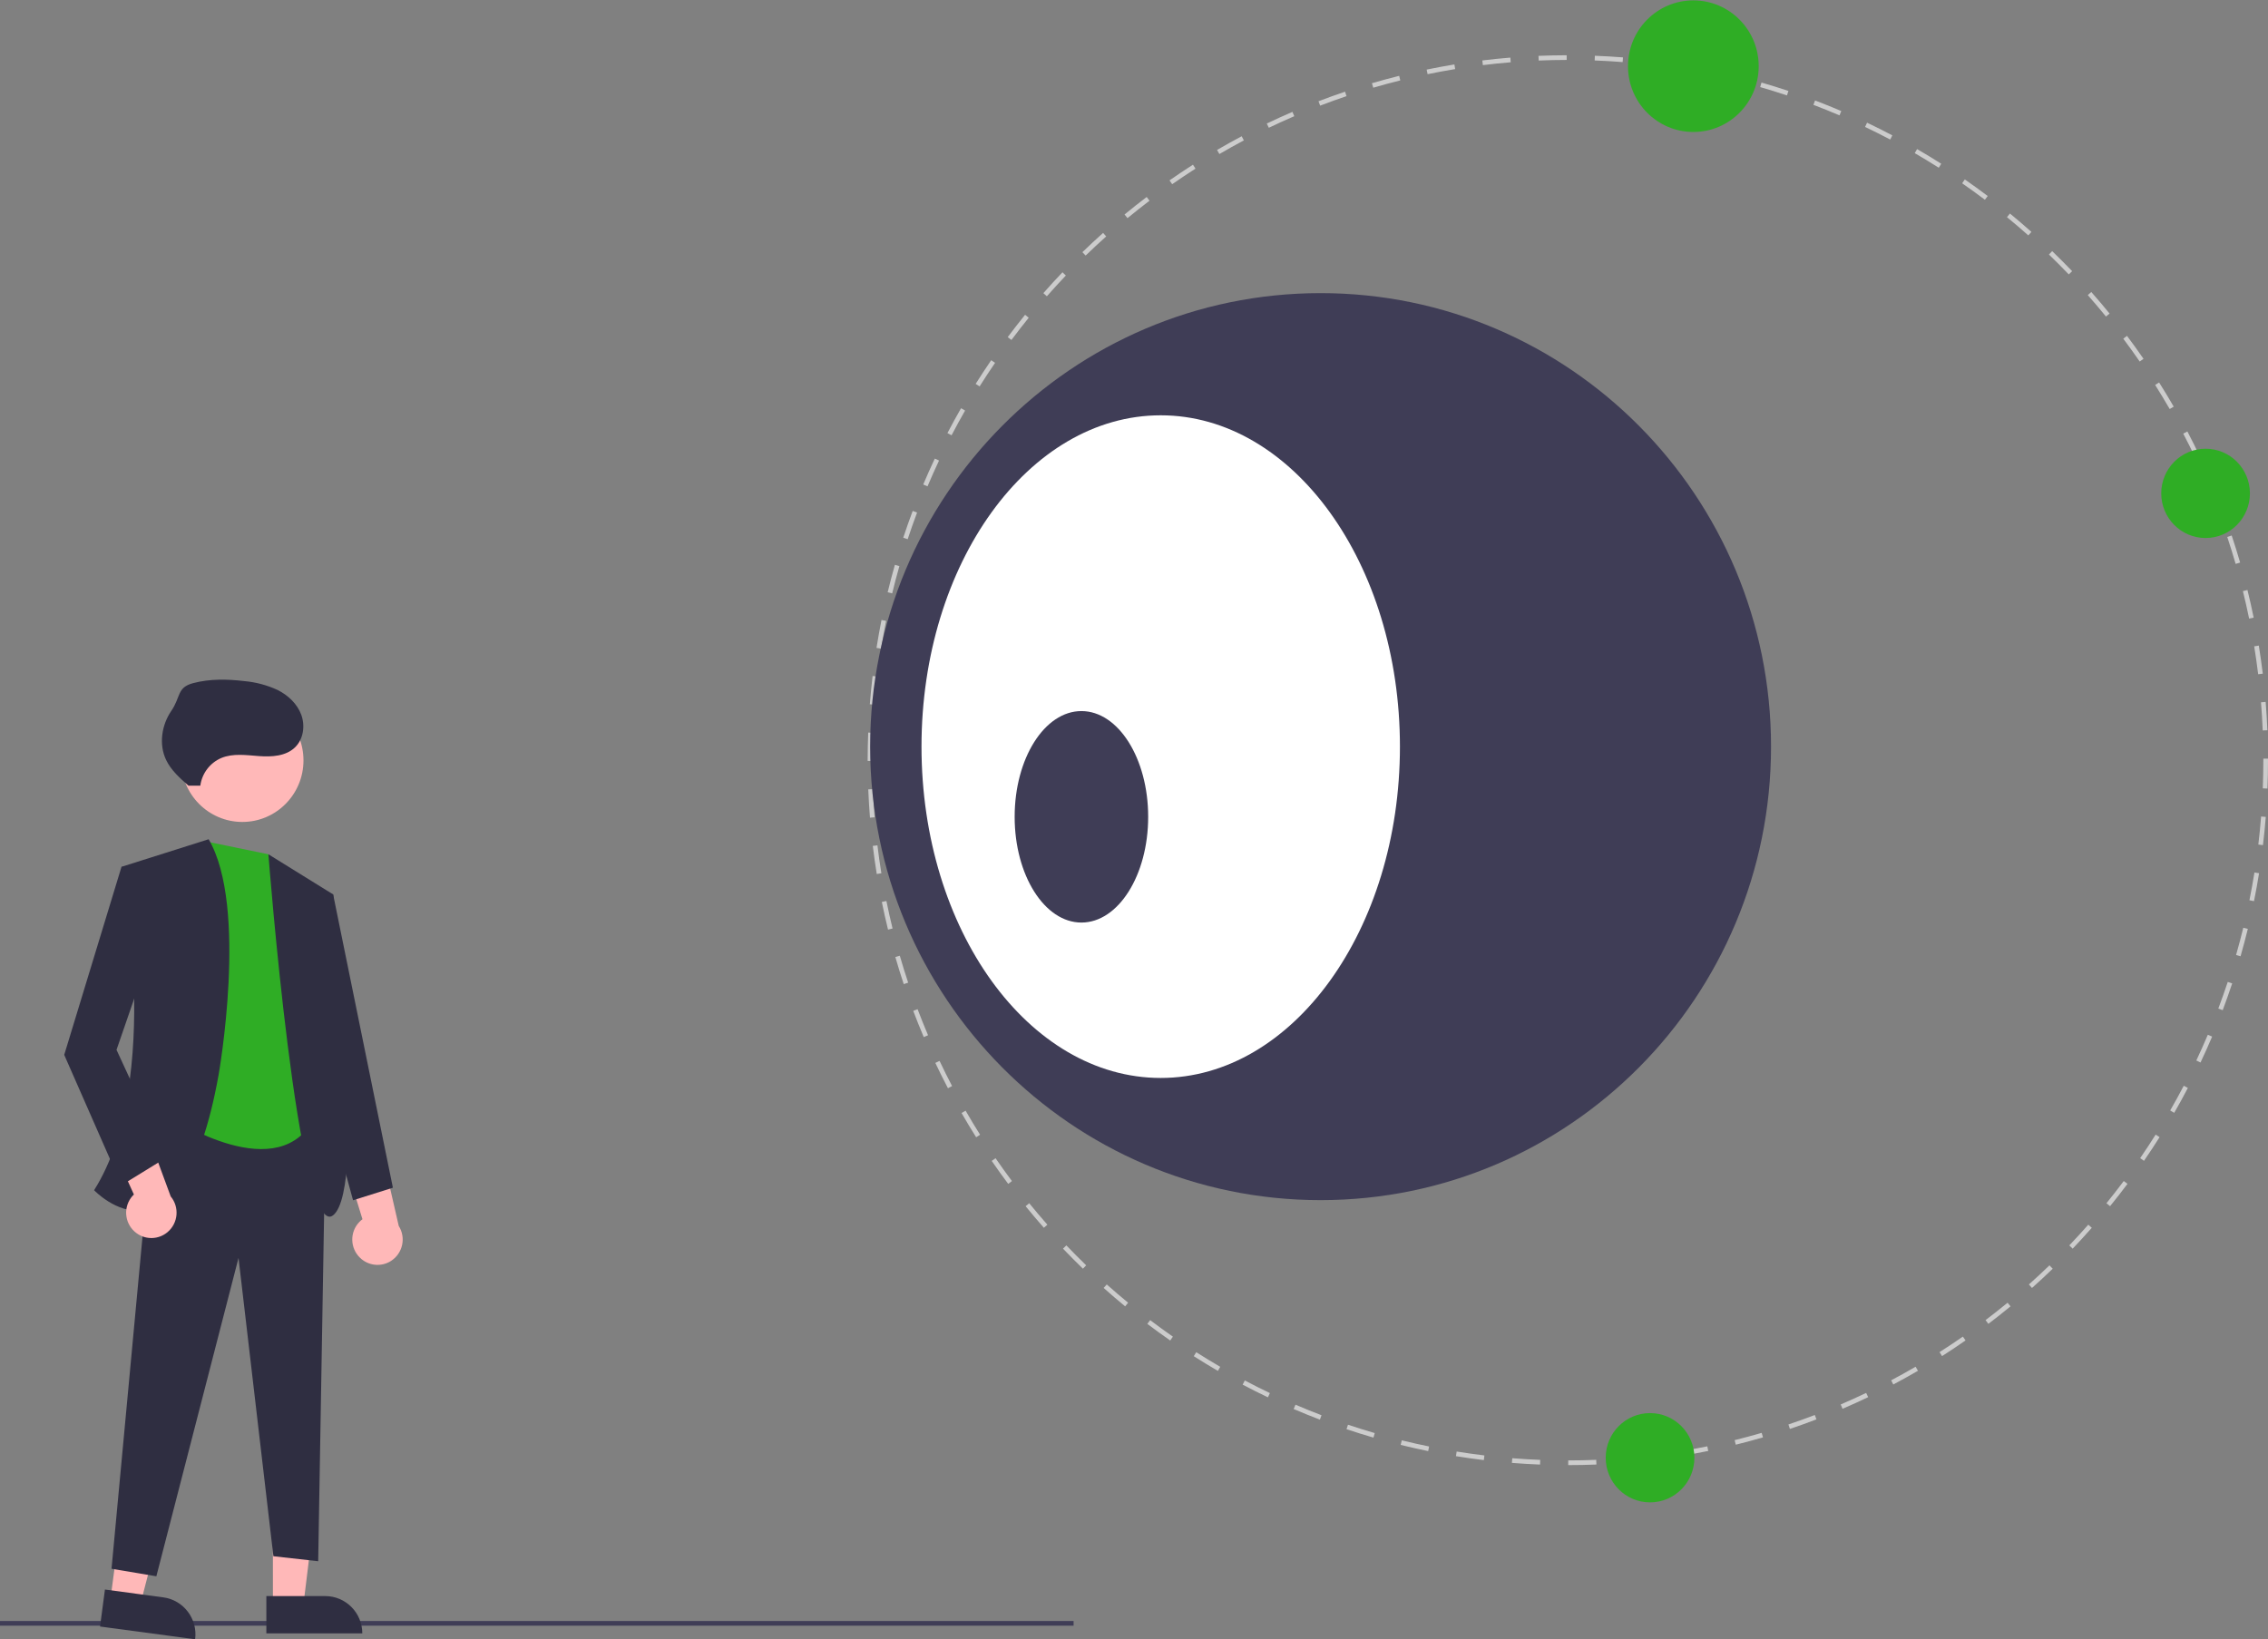
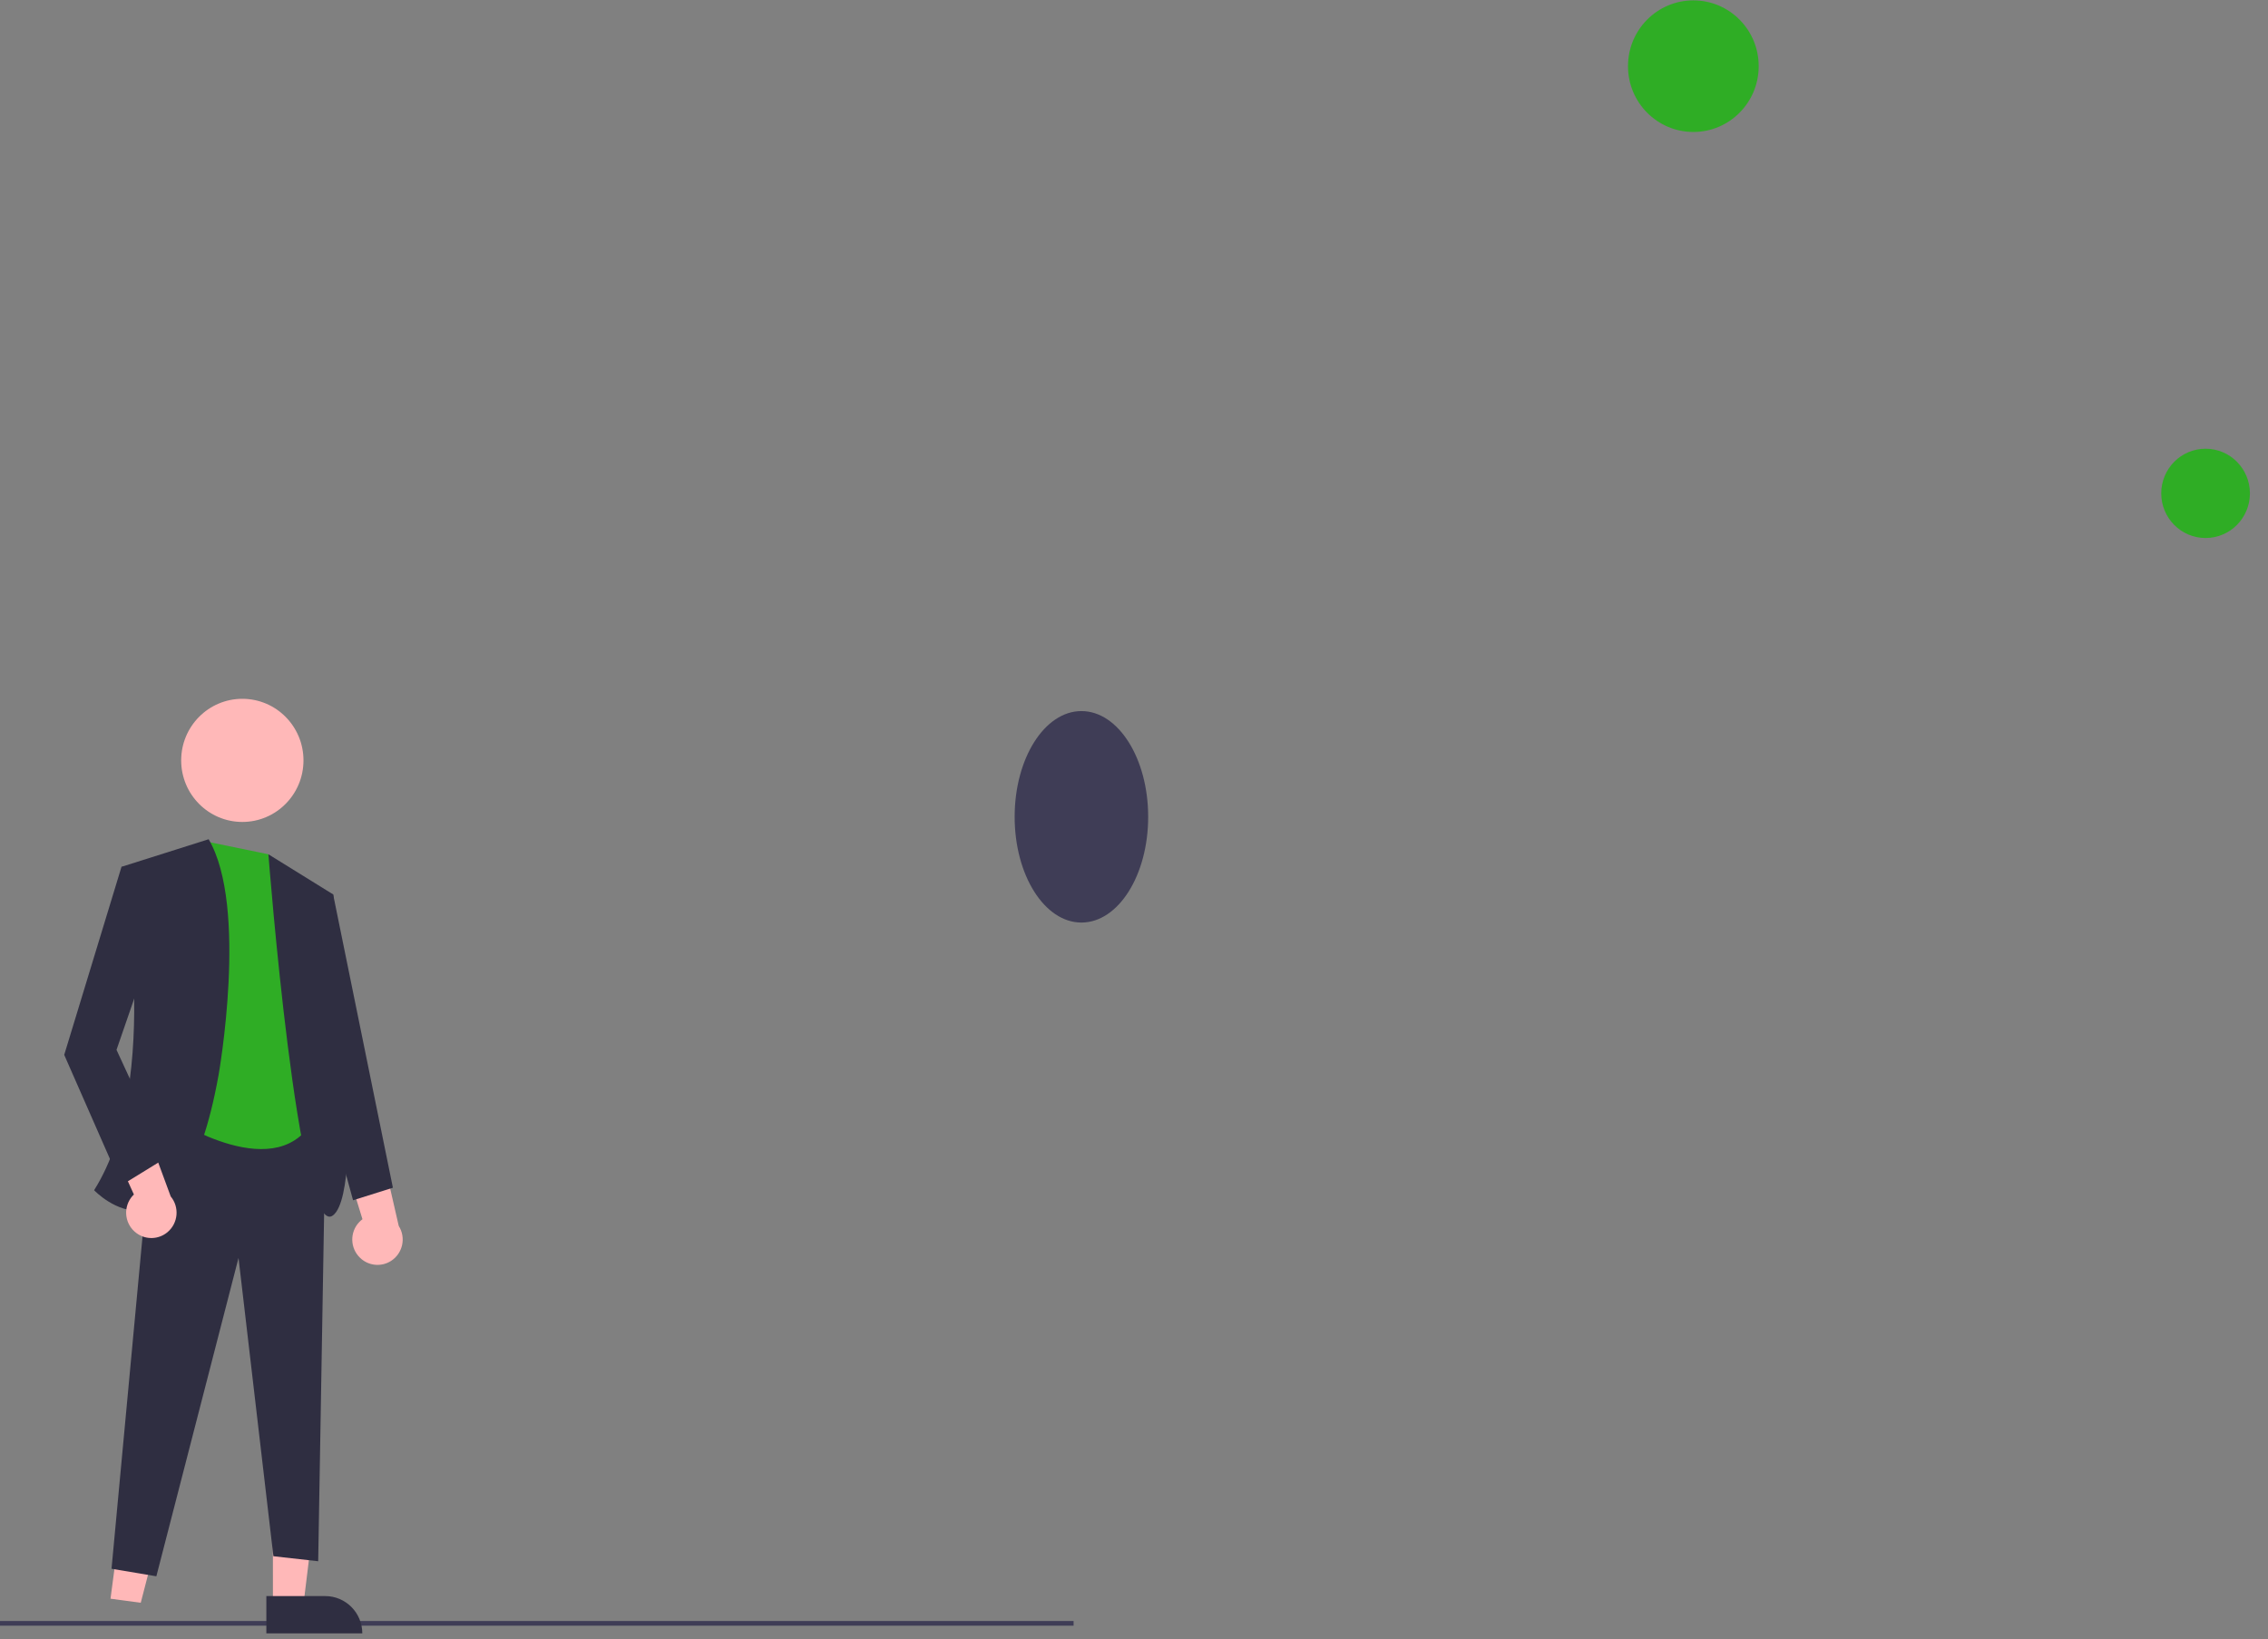
<svg xmlns="http://www.w3.org/2000/svg" width="148" height="107" xml:space="preserve">
  <rect width="100%" height="100%" fill="#808080" stroke="none" />
  <g transform="translate(-194 -122)">
    <path d="M0 105.039 70.058 105.039 70.058 105.343 1.11069e-06 105.343Z" fill="#3F3D56" transform="matrix(1 0 0 1.007 194 122.025)" />
    <path d="M17.809 103.977 19.801 103.977 20.748 96.294 17.808 96.294 17.809 103.977Z" fill="#FFB8B8" transform="matrix(1 0 0 1.007 194 122.025)" />
    <path d="M40.869 123.424 47.13 123.424 47.13 123.424 47.13 125.843 47.13 125.843 43.288 125.843C41.952 125.843 40.869 124.76 40.869 123.424L40.869 123.424 40.869 123.424Z" fill="#2F2E41" transform="matrix(-1 4.60512e-05 -4.57276e-05 -1.007 258.517 352.895)" />
    <path d="M7.211 103.594 9.185 103.857 11.14 96.367 8.226 95.978 7.211 103.594Z" fill="#FFB8B8" transform="matrix(1 0 0 1.007 194 122.025)" />
-     <path d="M30.166 123.408 36.428 123.408 36.428 123.408 36.428 125.827 36.428 125.827 32.586 125.827C31.25 125.827 30.167 124.744 30.167 123.408L30.166 123.408 30.166 123.408Z" fill="#2F2E41" transform="matrix(-0.991 -0.133 0.132 -0.998 220.339 356.166)" />
    <path d="M10.04 72.245 21.252 72.732 20.764 101.166 17.84 100.841 15.565 81.506 10.203 102.141 7.278 101.653 10.04 72.245Z" fill="#2F2E41" transform="matrix(1 0 0 1.007 194 122.025)" />
    <path d="M41.002 75.363 37.102 74.566 34.665 92.423C34.665 92.423 41.814 97.135 44.089 92.261Z" fill="#2FAD25" transform="matrix(1 0 0 1.007 170.513 101.867)" />
    <path d="M19.804 49.259C19.804 51.463 18.018 53.249 15.814 53.249 13.61 53.249 11.823 51.463 11.823 49.259 11.823 47.055 13.61 45.268 15.814 45.268 18.018 45.268 19.804 47.055 19.804 49.259Z" fill="#FFB8B8" transform="matrix(1 0 0 1.007 194 122.025)" />
    <path d="M37.102 74.388 31.416 76.175C31.416 76.175 34.178 89.986 29.628 97.135 29.628 97.135 35.315 103.147 37.752 89.661 37.752 89.661 39.702 78.775 37.102 74.388Z" fill="#2F2E41" transform="matrix(1 0 0 1.007 170.513 101.867)" />
    <path d="M41.002 75.363 45.226 77.963C45.226 77.963 47.501 96.972 45.226 98.76 42.952 100.547 41.002 75.363 41.002 75.363Z" fill="#2F2E41" transform="matrix(1 0 0 1.007 170.513 101.867)" />
    <path d="M46.983 101.517C46.329 100.895 46.302 99.861 46.924 99.207 46.99 99.137 47.062 99.073 47.14 99.016L45.423 93.47 48.32 94.312 49.507 99.45C49.995 100.214 49.771 101.23 49.006 101.718 48.366 102.126 47.53 102.043 46.983 101.517Z" fill="#FFB8B8" transform="matrix(1 0 0 1.007 170.513 101.867)" />
    <path d="M32.388 99.913C31.66 99.38 31.501 98.358 32.034 97.629 32.091 97.552 32.155 97.479 32.224 97.413L29.811 92.132 32.792 92.596 34.627 97.539C35.209 98.235 35.116 99.271 34.42 99.853 33.838 100.34 32.998 100.365 32.388 99.913Z" fill="#FFB8B8" transform="matrix(1 0 0 1.007 170.513 101.867)" />
    <path d="M9.391 56.322 7.928 56.159 4.191 68.345 7.928 76.794 10.853 75.007 7.603 68.02 10.203 60.546 9.391 56.322Z" fill="#2F2E41" transform="matrix(1 0 0 1.007 194 122.025)" />
    <path d="M20.927 57.784 21.739 57.946 25.639 76.957 23.039 77.769 19.952 66.558 20.927 57.784Z" fill="#2F2E41" transform="matrix(1 0 0 1.007 194 122.025)" />
-     <path d="M36.559 70.914C36.668 70.116 37.189 69.435 37.931 69.121 38.699 68.805 39.565 68.939 40.394 68.999 41.221 69.059 42.143 69.007 42.741 68.43 43.287 67.904 43.41 67.03 43.146 66.319 42.882 65.608 42.285 65.056 41.607 64.716 40.916 64.399 40.176 64.203 39.419 64.138 38.312 64.004 37.176 63.987 36.097 64.268 35.018 64.55 35.297 65.153 34.664 66.071 34.032 66.989 33.843 68.24 34.325 69.245 34.648 69.918 35.225 70.427 35.788 70.916" fill="#2F2E41" transform="matrix(1 0 0 1.007 170.513 101.867)" />
-     <path d="M125.823 114.953 125.822 114.649C126.428 114.649 127.043 114.636 127.65 114.612L127.662 114.916C127.051 114.941 126.432 114.953 125.823 114.953ZM123.984 114.918C123.375 114.894 122.757 114.858 122.147 114.81L122.171 114.506C122.777 114.554 123.391 114.59 123.995 114.614ZM129.498 114.806 129.474 114.502C130.079 114.454 130.69 114.393 131.292 114.32L131.329 114.622C130.723 114.695 130.107 114.757 129.498 114.806ZM120.317 114.628C119.709 114.556 119.096 114.47 118.495 114.373L118.543 114.073C119.141 114.168 119.75 114.254 120.353 114.326ZM133.15 114.365 133.102 114.064C133.699 113.968 134.304 113.857 134.899 113.736L134.96 114.035C134.361 114.157 133.752 114.268 133.15 114.365ZM116.685 114.045C116.085 113.923 115.481 113.788 114.889 113.644L114.962 113.347C115.55 113.492 116.15 113.626 116.745 113.746ZM136.755 113.631 136.682 113.335C137.272 113.19 137.866 113.031 138.447 112.863L138.532 113.155C137.946 113.325 137.349 113.485 136.755 113.631ZM113.112 113.17C112.524 113 111.933 112.817 111.355 112.624L111.451 112.335C112.026 112.526 112.613 112.709 113.196 112.877ZM140.288 112.608 140.192 112.319C140.767 112.127 141.346 111.92 141.913 111.705L142.021 111.989C141.45 112.206 140.867 112.414 140.288 112.608ZM109.617 112.006C109.045 111.789 108.47 111.558 107.906 111.318L108.025 111.037C108.585 111.276 109.157 111.506 109.725 111.721ZM143.723 111.303 143.603 111.023C144.16 110.785 144.719 110.533 145.265 110.274L145.395 110.549C144.846 110.81 144.283 111.064 143.723 111.303ZM106.225 110.561C105.671 110.298 105.117 110.021 104.576 109.737L104.718 109.467C105.255 109.749 105.806 110.025 106.355 110.286ZM147.037 109.727 146.895 109.458C147.432 109.175 147.969 108.879 148.492 108.576L148.645 108.84C148.118 109.144 147.577 109.443 147.037 109.727ZM102.962 108.847C102.432 108.54 101.902 108.219 101.387 107.893L101.55 107.636C102.061 107.96 102.588 108.278 103.115 108.583ZM150.217 107.888 150.053 107.63C150.564 107.307 151.076 106.968 151.576 106.623L151.749 106.873C151.246 107.221 150.73 107.562 150.217 107.888ZM99.851 106.877C99.347 106.529 98.845 106.166 98.358 105.8L98.541 105.556C99.025 105.921 99.524 106.28 100.024 106.626ZM153.239 105.798 153.056 105.555C153.539 105.191 154.022 104.812 154.493 104.428L154.686 104.663C154.212 105.051 153.725 105.432 153.239 105.798ZM96.909 104.664C96.436 104.277 95.965 103.876 95.507 103.471L95.709 103.243C96.164 103.645 96.632 104.044 97.102 104.428ZM156.086 103.472 155.884 103.244C156.338 102.842 156.79 102.425 157.227 102.005L157.438 102.225C156.998 102.647 156.543 103.067 156.086 103.472ZM94.155 102.223C93.716 101.801 93.278 101.364 92.854 100.923L93.073 100.712C93.495 101.15 93.93 101.584 94.366 102.004ZM158.74 100.924 158.52 100.713C158.94 100.276 159.357 99.825 159.76 99.37L159.988 99.572C159.582 100.03 159.162 100.484 158.74 100.924ZM91.606 99.572C91.2 99.114 90.799 98.643 90.413 98.172L90.649 97.979C91.032 98.447 91.431 98.915 91.834 99.37ZM161.181 98.171 160.946 97.979C161.331 97.508 161.71 97.024 162.075 96.54L162.318 96.724C161.951 97.211 161.569 97.698 161.181 98.171ZM89.278 96.726C88.911 96.239 88.549 95.737 88.202 95.236L88.453 95.062C88.797 95.561 89.157 96.058 89.522 96.543ZM163.395 95.231 163.145 95.058C163.491 94.557 163.831 94.044 164.156 93.532L164.412 93.696C164.086 94.211 163.745 94.727 163.395 95.231ZM87.187 93.704C86.86 93.19 86.54 92.661 86.234 92.133L86.498 91.981C86.801 92.505 87.12 93.03 87.444 93.541ZM165.368 92.12 165.104 91.968C165.41 91.441 165.707 90.902 165.99 90.365L166.258 90.507C165.975 91.047 165.675 91.59 165.368 92.12ZM85.346 90.526C85.062 89.987 84.785 89.435 84.523 88.885L84.798 88.754C85.058 89.3 85.333 89.849 85.615 90.384ZM167.083 88.859 166.809 88.728C167.069 88.18 167.322 87.618 167.561 87.059L167.841 87.179C167.602 87.742 167.347 88.307 167.083 88.859ZM83.768 87.212C83.528 86.651 83.296 86.079 83.081 85.511L83.365 85.403C83.58 85.967 83.809 86.535 84.048 87.092ZM168.531 85.468 168.245 85.36C168.461 84.79 168.669 84.21 168.861 83.634L169.15 83.73C168.957 84.31 168.747 84.894 168.531 85.468ZM82.461 83.779C82.267 83.2 82.083 82.609 81.913 82.023L82.205 81.938C82.374 82.52 82.557 83.107 82.75 83.682ZM169.696 81.974 169.404 81.889C169.571 81.308 169.73 80.714 169.875 80.124L170.171 80.196C170.024 80.79 169.865 81.389 169.696 81.974ZM81.436 80.246C81.29 79.653 81.153 79.049 81.031 78.451L81.33 78.39C81.451 78.984 81.586 79.584 81.732 80.173ZM170.573 78.401 170.275 78.341C170.395 77.747 170.505 77.142 170.603 76.543L170.903 76.591C170.806 77.195 170.695 77.804 170.573 78.401ZM80.7 76.641C80.602 76.04 80.515 75.427 80.442 74.82L80.744 74.784C80.817 75.387 80.904 75.995 81.001 76.593ZM171.158 74.769 170.856 74.733C170.929 74.13 170.989 73.518 171.038 72.915L171.342 72.939C171.293 73.546 171.232 74.162 171.158 74.769ZM80.257 72.99C80.208 72.382 80.171 71.764 80.146 71.154L80.45 71.141C80.475 71.747 80.512 72.361 80.561 72.966ZM171.451 71.103 171.147 71.091C171.17 70.484 171.183 69.869 171.183 69.264L171.183 69.163 171.487 69.163 171.487 69.263C171.487 69.873 171.475 70.492 171.451 71.103ZM80.412 69.314 80.107 69.314 80.107 69.263C80.107 68.669 80.119 68.067 80.142 67.475L80.446 67.487C80.423 68.075 80.412 68.673 80.412 69.264ZM171.142 67.336C171.118 66.731 171.079 66.118 171.03 65.512L171.334 65.487C171.383 66.097 171.422 66.715 171.446 67.324ZM80.553 65.663 80.249 65.639C80.297 65.029 80.358 64.413 80.43 63.808L80.732 63.844C80.661 64.445 80.6 65.057 80.553 65.663ZM170.845 63.694C170.772 63.093 170.684 62.485 170.587 61.885L170.887 61.836C170.985 62.44 171.072 63.053 171.147 63.657ZM80.984 62.034 80.684 61.986C80.78 61.383 80.89 60.774 81.011 60.176L81.31 60.236C81.19 60.83 81.081 61.435 80.984 62.034ZM170.255 60.088C170.132 59.493 169.997 58.894 169.85 58.306L170.146 58.233C170.294 58.824 170.431 59.428 170.552 60.027ZM81.707 58.453 81.412 58.38C81.556 57.788 81.716 57.189 81.884 56.602L82.177 56.687C82.009 57.27 81.851 57.864 81.707 58.453ZM169.376 56.542C169.205 55.96 169.022 55.373 168.828 54.798L169.118 54.701C169.313 55.28 169.498 55.871 169.668 56.456ZM82.718 54.941 82.429 54.845C82.622 54.265 82.829 53.68 83.046 53.107L83.331 53.214C83.116 53.784 82.909 54.365 82.718 54.941ZM168.211 53.078C167.995 52.511 167.764 51.943 167.527 51.389L167.806 51.269C168.047 51.827 168.278 52.399 168.495 52.969ZM84.014 51.515 83.733 51.395C83.973 50.833 84.227 50.267 84.489 49.714L84.764 49.844C84.504 50.394 84.252 50.956 84.014 51.515ZM166.775 49.728C166.515 49.182 166.239 48.634 165.956 48.099L166.226 47.957C166.51 48.495 166.788 49.047 167.049 49.597ZM85.582 48.206 85.312 48.065C85.596 47.524 85.895 46.981 86.201 46.451L86.465 46.603C86.161 47.129 85.864 47.669 85.582 48.206ZM165.072 46.503C164.767 45.979 164.448 45.455 164.123 44.944L164.381 44.781C164.708 45.294 165.028 45.823 165.335 46.35ZM87.412 45.037 87.154 44.874C87.481 44.358 87.823 43.841 88.17 43.338L88.421 43.511C88.076 44.011 87.736 44.524 87.412 45.037ZM163.114 43.424C162.768 42.926 162.408 42.428 162.043 41.945L162.286 41.761C162.653 42.248 163.017 42.749 163.364 43.25ZM89.49 42.027 89.246 41.844C89.613 41.356 89.995 40.868 90.381 40.395L90.617 40.587C90.234 41.058 89.854 41.542 89.49 42.027ZM160.914 40.51C160.529 40.041 160.13 39.574 159.728 39.12L159.955 38.918C160.361 39.374 160.762 39.845 161.149 40.316ZM91.801 39.195 91.573 38.993C91.978 38.536 92.397 38.081 92.82 37.64L93.04 37.851C92.62 38.288 92.203 38.741 91.801 39.195ZM158.487 37.779C158.065 37.342 157.63 36.908 157.192 36.489L157.403 36.269C157.843 36.691 158.281 37.128 158.706 37.568ZM94.331 36.557 94.12 36.338C94.559 35.915 95.014 35.495 95.47 35.089L95.673 35.317C95.219 35.72 94.768 36.137 94.331 36.557ZM155.848 35.251C155.393 34.849 154.924 34.45 154.454 34.068L154.647 33.832C155.119 34.217 155.591 34.618 156.049 35.023ZM97.063 34.132 96.87 33.896C97.342 33.509 97.829 33.127 98.315 32.76L98.498 33.003C98.015 33.367 97.532 33.747 97.063 34.132ZM153.014 32.941C152.528 32.576 152.028 32.217 151.529 31.873L151.702 31.622C152.204 31.968 152.707 32.33 153.197 32.697ZM99.978 31.933 99.805 31.683C100.307 31.335 100.822 30.993 101.336 30.667L101.499 30.924C100.989 31.248 100.477 31.587 99.978 31.933ZM150.003 30.865C149.489 30.54 148.962 30.222 148.436 29.919L148.588 29.655C149.118 29.96 149.648 30.281 150.165 30.607ZM103.059 29.977 102.906 29.713C103.433 29.408 103.973 29.109 104.513 28.824L104.655 29.093C104.119 29.376 103.582 29.673 103.059 29.977ZM146.833 29.037C146.295 28.755 145.743 28.48 145.194 28.22L145.324 27.945C145.877 28.207 146.433 28.483 146.974 28.767ZM106.285 28.275 106.153 28C106.703 27.738 107.265 27.484 107.826 27.244L107.946 27.524C107.389 27.762 106.83 28.015 106.285 28.275ZM143.524 27.47C142.964 27.233 142.392 27.003 141.823 26.789L141.931 26.504C142.503 26.72 143.079 26.951 143.642 27.19ZM109.635 26.84 109.526 26.556C110.096 26.339 110.679 26.13 111.258 25.936L111.355 26.224C110.78 26.417 110.201 26.625 109.635 26.84ZM140.096 26.177C139.52 25.986 138.933 25.804 138.35 25.637L138.434 25.344C139.021 25.512 139.612 25.695 140.192 25.887ZM113.099 25.678 113.014 25.386C113.6 25.216 114.198 25.055 114.791 24.908L114.864 25.204C114.275 25.349 113.681 25.509 113.099 25.678ZM136.584 25.168C135.996 25.024 135.396 24.891 134.8 24.771L134.86 24.473C135.46 24.593 136.064 24.728 136.656 24.872ZM116.646 24.801 116.585 24.503C117.182 24.381 117.791 24.269 118.395 24.17L118.444 24.471C117.844 24.569 117.24 24.68 116.646 24.801ZM133.002 24.447C132.403 24.352 131.794 24.267 131.192 24.195L131.228 23.893C131.834 23.965 132.447 24.05 133.05 24.146ZM120.253 24.214 120.216 23.911C120.822 23.837 121.437 23.775 122.046 23.726L122.071 24.029C121.466 24.078 120.854 24.14 120.253 24.214ZM129.373 24.017C128.769 23.97 128.156 23.934 127.549 23.912L127.56 23.607C128.171 23.63 128.789 23.666 129.397 23.713ZM123.895 23.917 123.882 23.613C124.491 23.588 125.11 23.575 125.721 23.574L125.722 23.878C125.115 23.879 124.5 23.892 123.895 23.917Z" fill="#CCCCCC" transform="matrix(1 0 0 1.007 170.513 101.867)" />
-     <path d="M115.57 48.367C115.57 64.601 102.41 77.761 86.176 77.761 69.942 77.761 56.782 64.601 56.782 48.367 56.782 32.134 69.942 18.974 86.176 18.974 102.41 18.974 115.57 32.134 115.57 48.367Z" fill="#3F3D56" transform="matrix(1 0 0 1.007 194 122.025)" />
-     <path d="M91.354 48.367C91.354 60.227 84.365 69.842 75.744 69.842 67.122 69.842 60.133 60.227 60.133 48.367 60.133 36.508 67.122 26.893 75.744 26.893 84.365 26.893 91.354 36.508 91.354 48.367Z" fill="#FFFFFF" transform="matrix(1 0 0 1.007 194 122.025)" />
+     <path d="M91.354 48.367Z" fill="#FFFFFF" transform="matrix(1 0 0 1.007 194 122.025)" />
    <path d="M74.925 52.917C74.925 56.702 72.975 59.77 70.569 59.77 68.163 59.77 66.212 56.702 66.212 52.917 66.212 49.132 68.163 46.063 70.569 46.063 72.975 46.063 74.925 49.132 74.925 52.917Z" fill="#3F3D56" transform="matrix(1 0 0 1.007 194 122.025)" />
    <path d="M146.82 31.952C146.82 33.55 145.525 34.846 143.926 34.846 142.328 34.846 141.033 33.55 141.033 31.952 141.033 30.354 142.328 29.059 143.926 29.059 145.525 29.059 146.82 30.354 146.82 31.952Z" fill="#2FAD25" transform="matrix(1 0 0 1.007 194 122.025)" />
    <path d="M114.765 4.264C114.765 6.62 112.856 8.529 110.501 8.529 108.145 8.529 106.236 6.62 106.236 4.264 106.236 1.909 108.145-1.29912e-07 110.501-1.29912e-07 112.856-1.29912e-07 114.765 1.909 114.765 4.264Z" fill="#2FAD25" transform="matrix(1 0 0 1.007 194 122.025)" />
-     <path d="M110.569 94.457C110.569 96.055 109.273 97.351 107.675 97.351 106.077 97.351 104.782 96.055 104.782 94.457 104.782 92.859 106.077 91.564 107.675 91.564 109.273 91.564 110.569 92.859 110.569 94.457Z" fill="#2FAD25" transform="matrix(1 0 0 1.007 194 122.025)" />
  </g>
</svg>